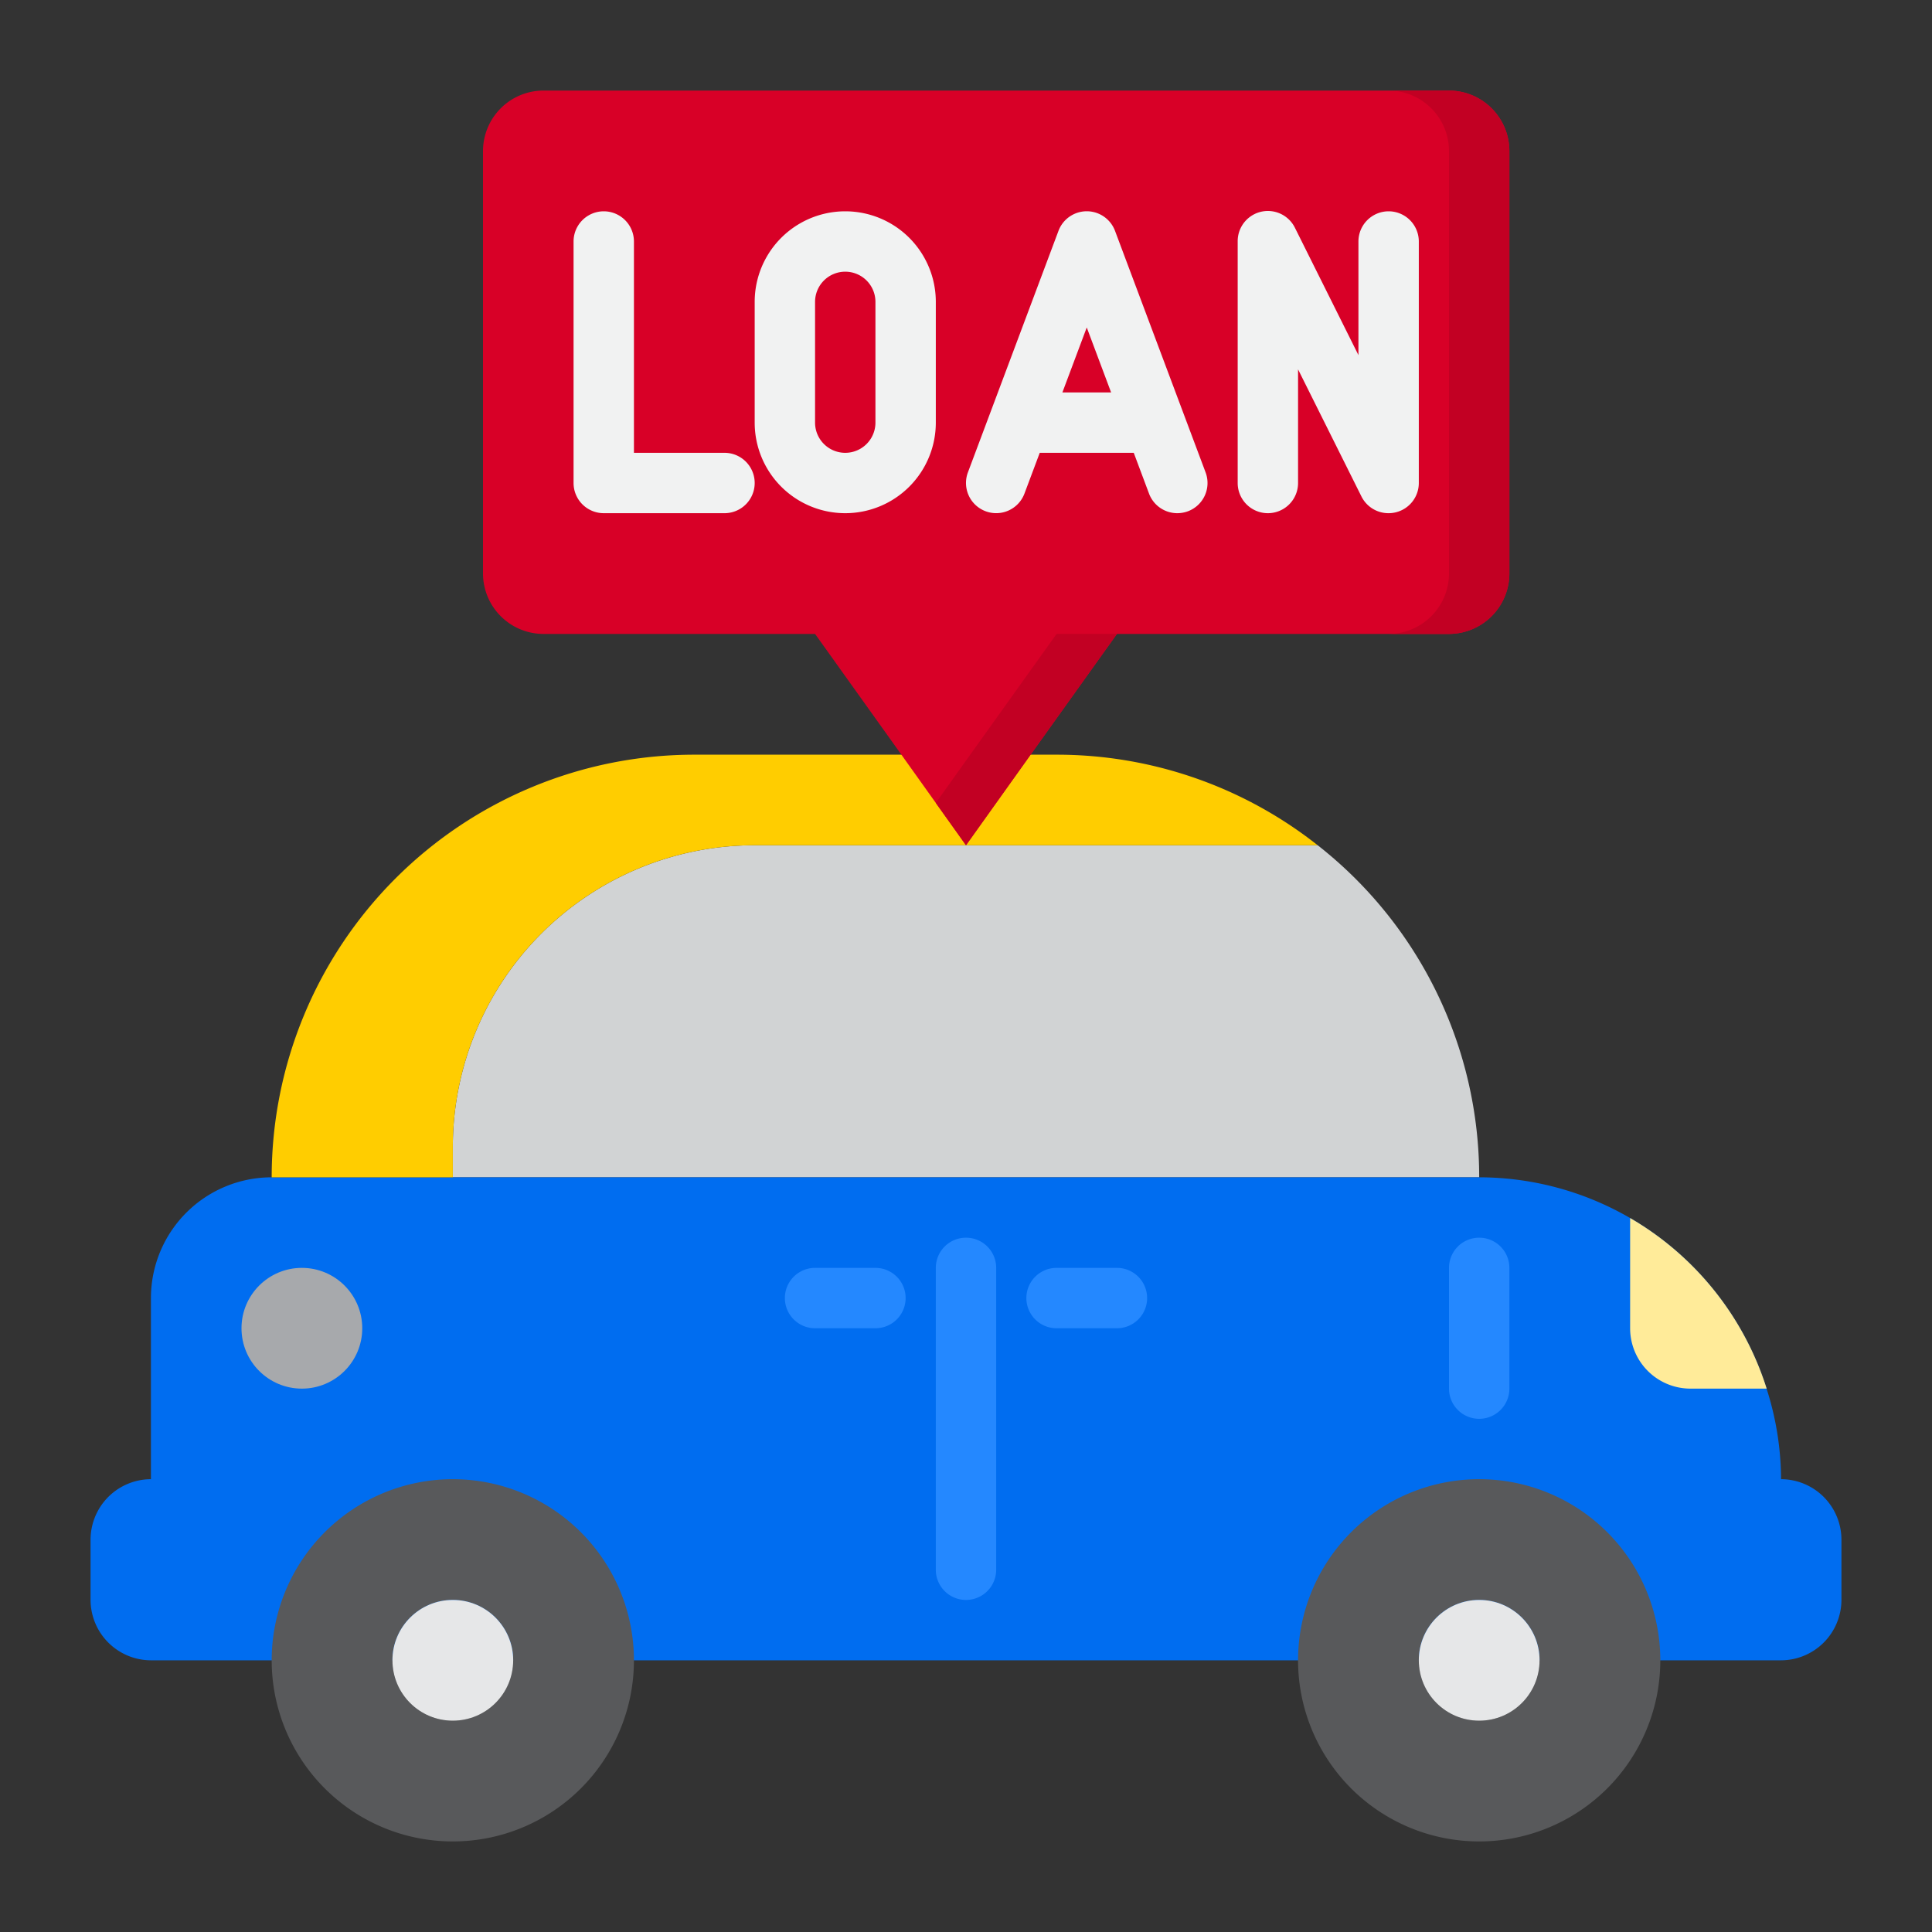
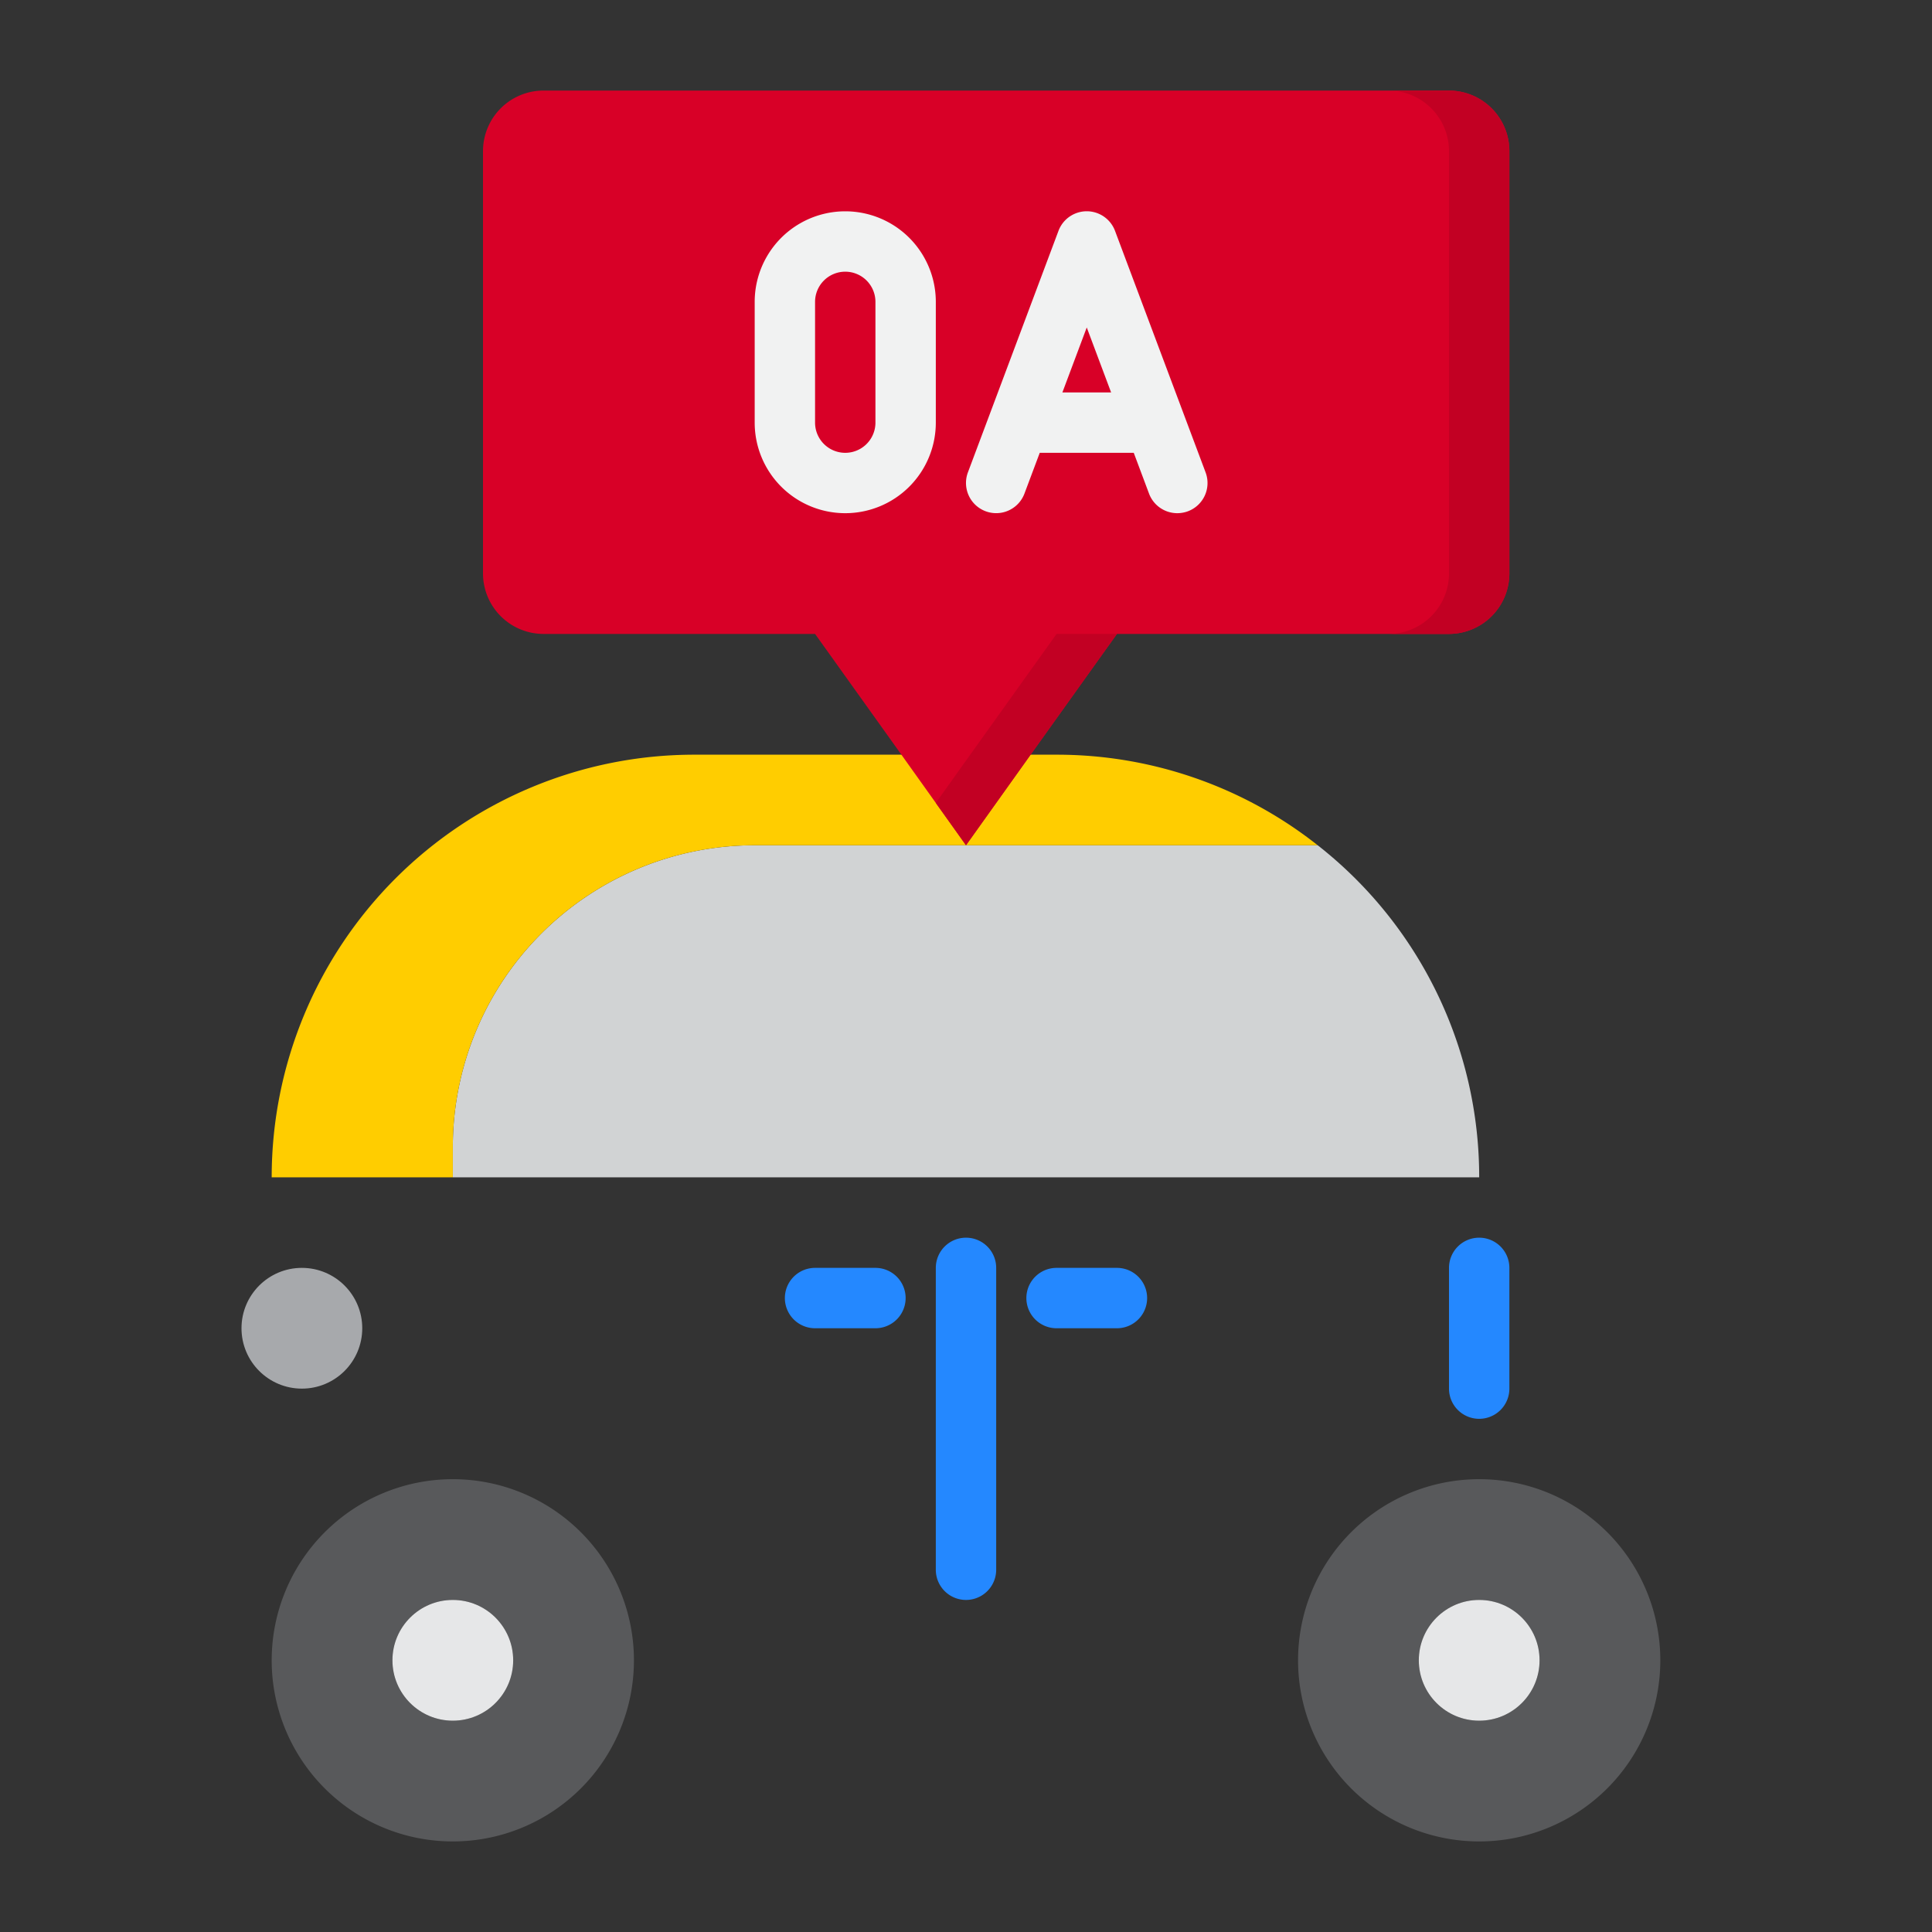
<svg xmlns="http://www.w3.org/2000/svg" height="512" viewBox="0 0 64 64" width="512">
  <rect x="0" y="0" width="64" height="64" fill="#333333" stroke="none" />
  <g id="Car_loan-2" data-name="Car loan">
    <path d="m25 28a10 10 0 0 0 -10 10v1h17v-11z" fill="#d1d3d4" />
    <path d="m32 39h17a13.957 13.957 0 0 0 -5.35-11h-11.65z" fill="#d1d3d4" />
-     <path d="m59 49a9.917 9.917 0 0 0 -.48-3 10.02 10.02 0 0 0 -4.52-5.651 9.973 9.973 0 0 0 -5-1.349h-40a4 4 0 0 0 -4 4v6a2.006 2.006 0 0 0 -2 2v2a2.006 2.006 0 0 0 2 2h54a2.006 2.006 0 0 0 2-2v-2a2.006 2.006 0 0 0 -2-2z" fill="#006df0" />
    <circle cx="10" cy="44" fill="none" r="2" />
-     <path d="m56 46h2.523a10.02 10.02 0 0 0 -4.523-5.651v3.651a2 2 0 0 0 2 2z" fill="#ffeb99" />
    <path d="m35 25h-12a14 14 0 0 0 -14 14h6v-1a10 10 0 0 1 10-10h18.65a13.938 13.938 0 0 0 -8.65-3z" fill="#ffcd00" />
    <path d="m15 49a6 6 0 1 0 6 6 6 6 0 0 0 -6-6zm0 8a2 2 0 1 1 2-2 2 2 0 0 1 -2 2z" fill="#58595b" />
    <circle cx="15" cy="55" fill="#e6e7e8" r="2" />
    <path d="m49 49a6 6 0 1 0 6 6 6 6 0 0 0 -6-6zm0 8a2 2 0 1 1 2-2 2 2 0 0 1 -2 2z" fill="#58595b" />
    <circle cx="49" cy="55" fill="#e6e7e8" r="2" />
    <circle cx="10" cy="44" fill="#a7a9ac" r="2" />
    <path d="m50 5v14a2.006 2.006 0 0 1 -2 2h-11l-2.86 4-2.14 3-2.14-3-2.86-4h-9a2.006 2.006 0 0 1 -2-2v-14a2.006 2.006 0 0 1 2-2h30a2.006 2.006 0 0 1 2 2z" fill="#d80027" />
    <path d="m32.14 25-1.14 1.598 1 1.402 2.14-3 2.86-4h-2z" fill="#c20023" />
    <path d="m48 3h-2a2.006 2.006 0 0 1 2 2v14a2.006 2.006 0 0 1 -2 2h2a2.006 2.006 0 0 0 2-2v-14a2.006 2.006 0 0 0 -2-2z" fill="#c20023" />
    <g fill="#f1f2f2">
-       <path d="m24 17h-4a1 1 0 0 1 -1-1v-8a1 1 0 0 1 2 0v7h3a1 1 0 0 1 0 2z" />
      <path d="m28 17a3 3 0 0 1 -3-3v-4a3 3 0 0 1 6 0v4a3 3 0 0 1 -3 3zm0-8a1 1 0 0 0 -1 1v4a1 1 0 0 0 2 0v-4a1 1 0 0 0 -1-1z" />
      <path d="m39.937 15.649-3-8a1 1 0 0 0 -1.874 0l-3 8a1 1 0 0 0 1.874.7l.506-1.349h3.114l.506 1.351a1 1 0 0 0 .937.649 1.029 1.029 0 0 0 .351-.063 1 1 0 0 0 .586-1.288zm-4.744-2.649.807-2.152.807 2.152z" />
-       <path d="m46 17a1 1 0 0 1 -.9-.553l-2.1-4.211v3.764a1 1 0 0 1 -2 0v-8a1 1 0 0 1 1.9-.447l2.1 4.211v-3.764a1 1 0 0 1 2 0v8a1 1 0 0 1 -.77.973 1.01 1.01 0 0 1 -.23.027z" />
    </g>
    <path d="m32 41a1 1 0 0 0 -1 1v10a1 1 0 0 0 2 0v-10a1 1 0 0 0 -1-1z" fill="#2488ff" />
    <path d="m49 41a1 1 0 0 0 -1 1v4a1 1 0 0 0 2 0v-4a1 1 0 0 0 -1-1z" fill="#2488ff" />
    <path d="m29 42h-2a1 1 0 0 0 0 2h2a1 1 0 0 0 0-2z" fill="#2488ff" />
    <path d="m37 42h-2a1 1 0 0 0 0 2h2a1 1 0 0 0 0-2z" fill="#2488ff" />
  </g>
</svg>